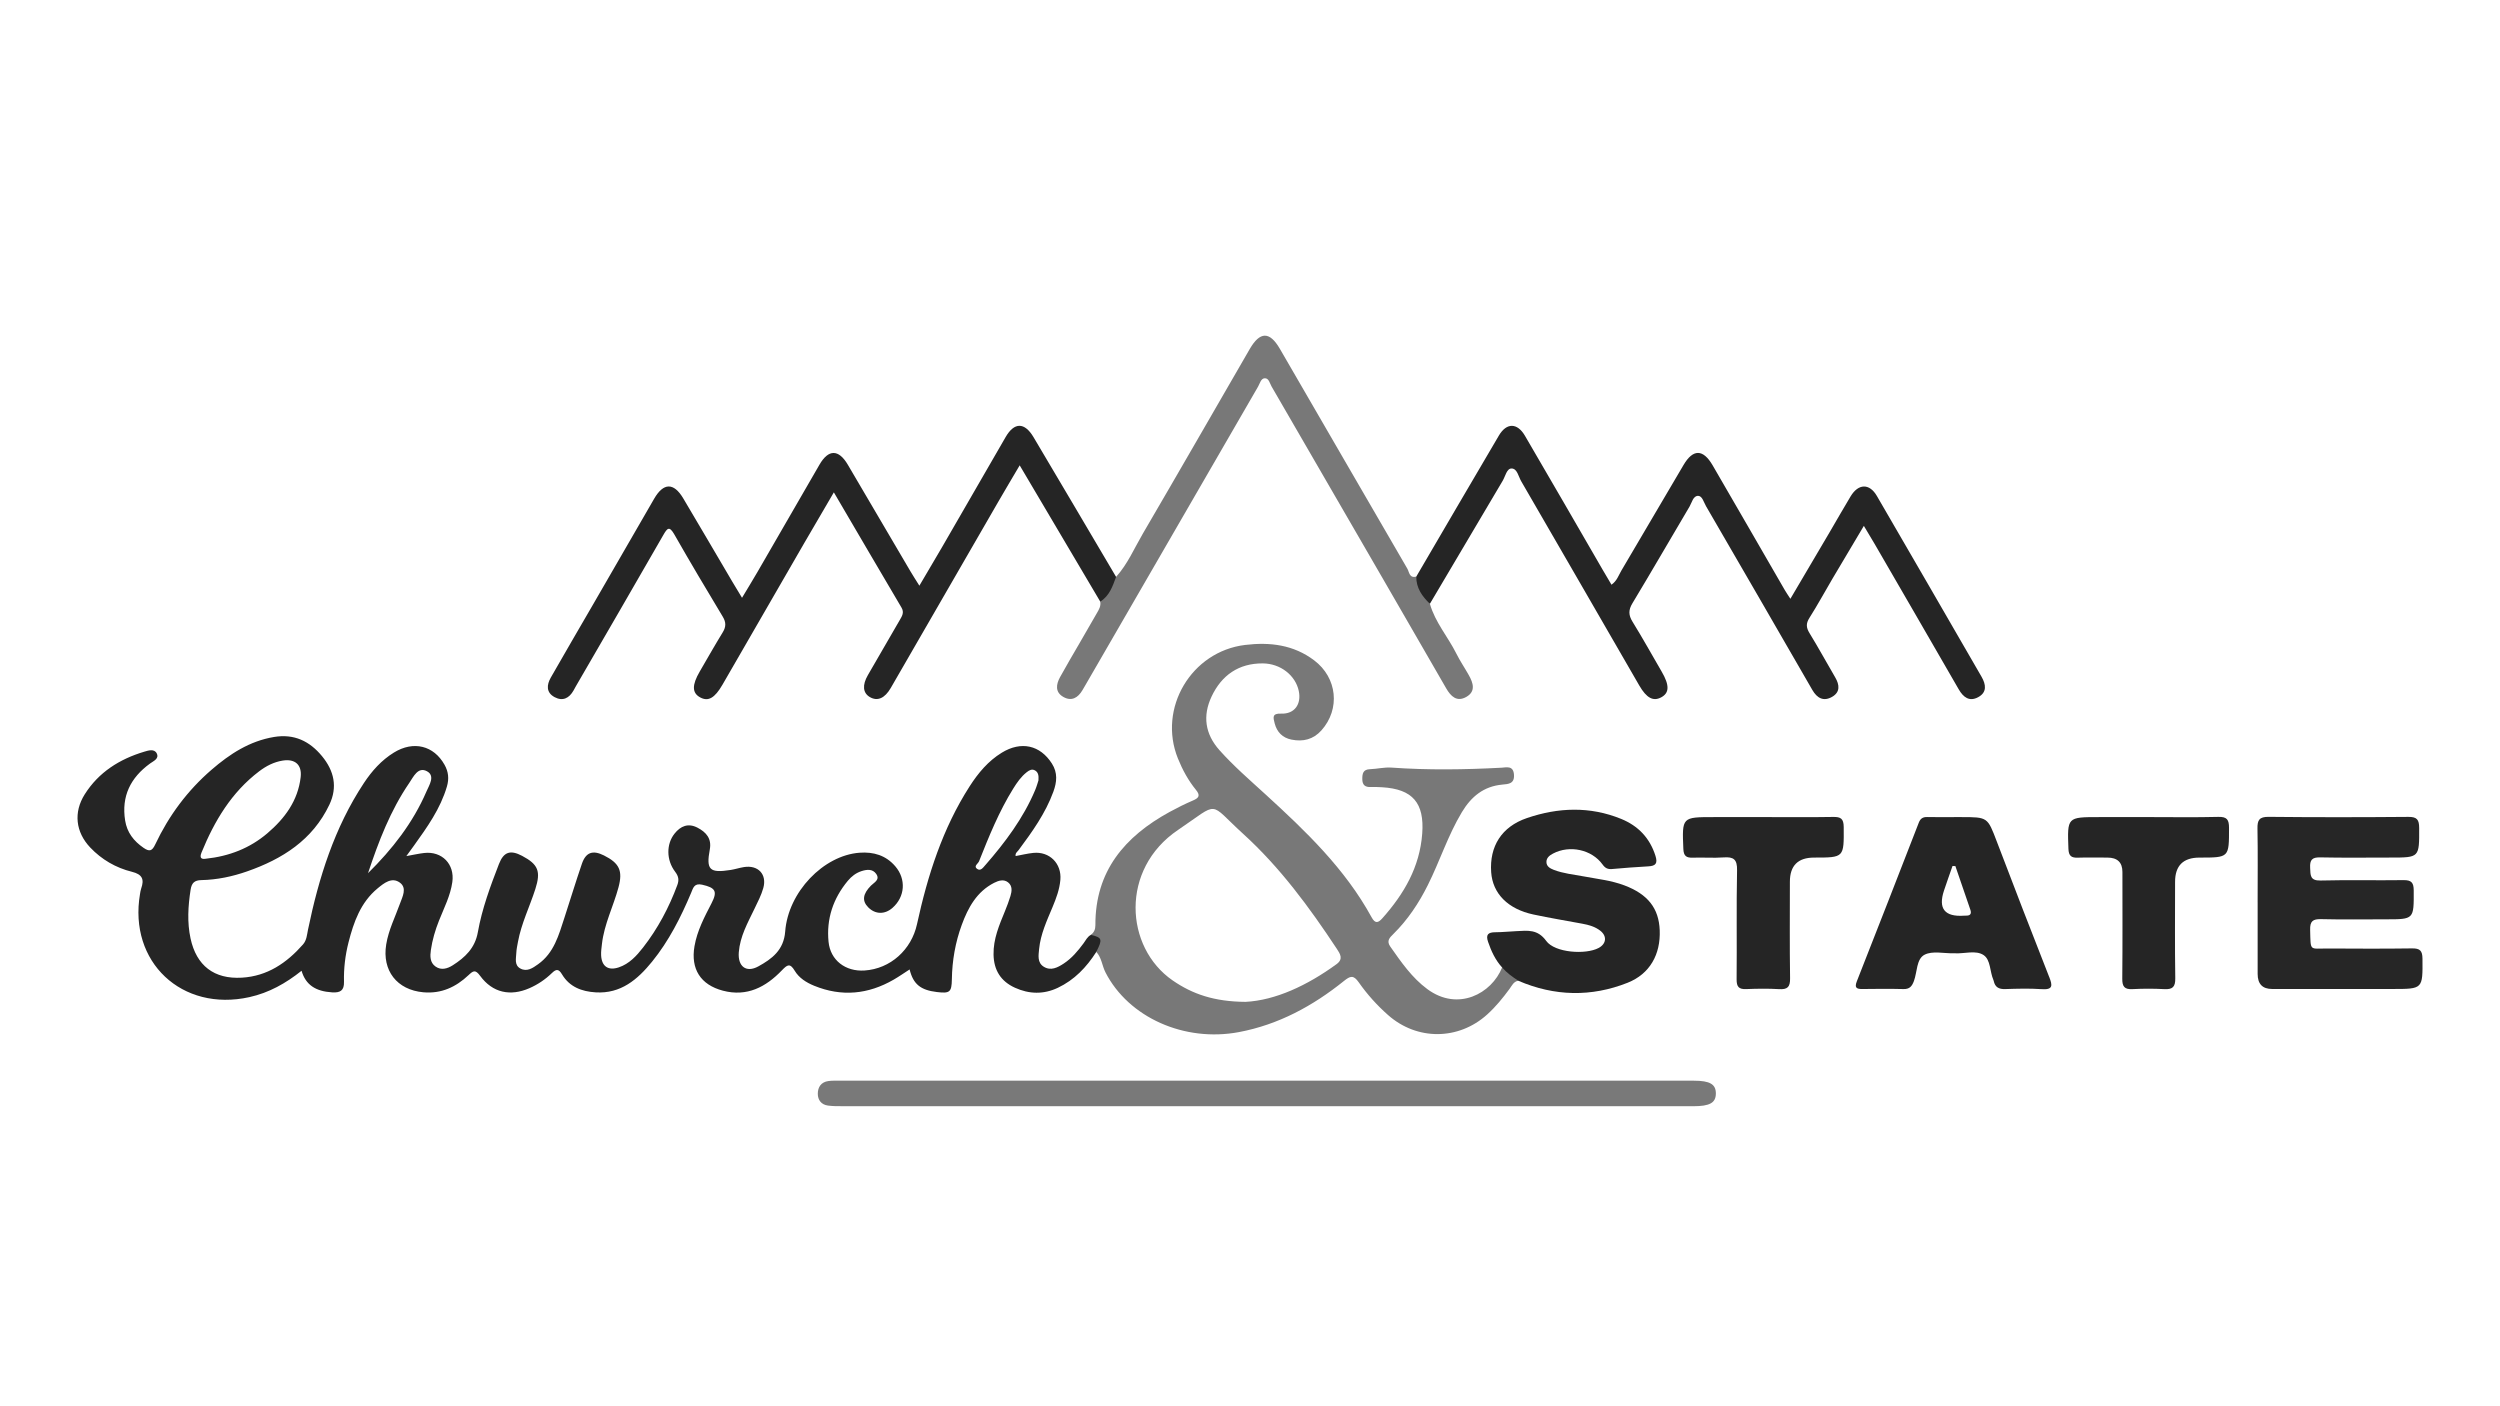
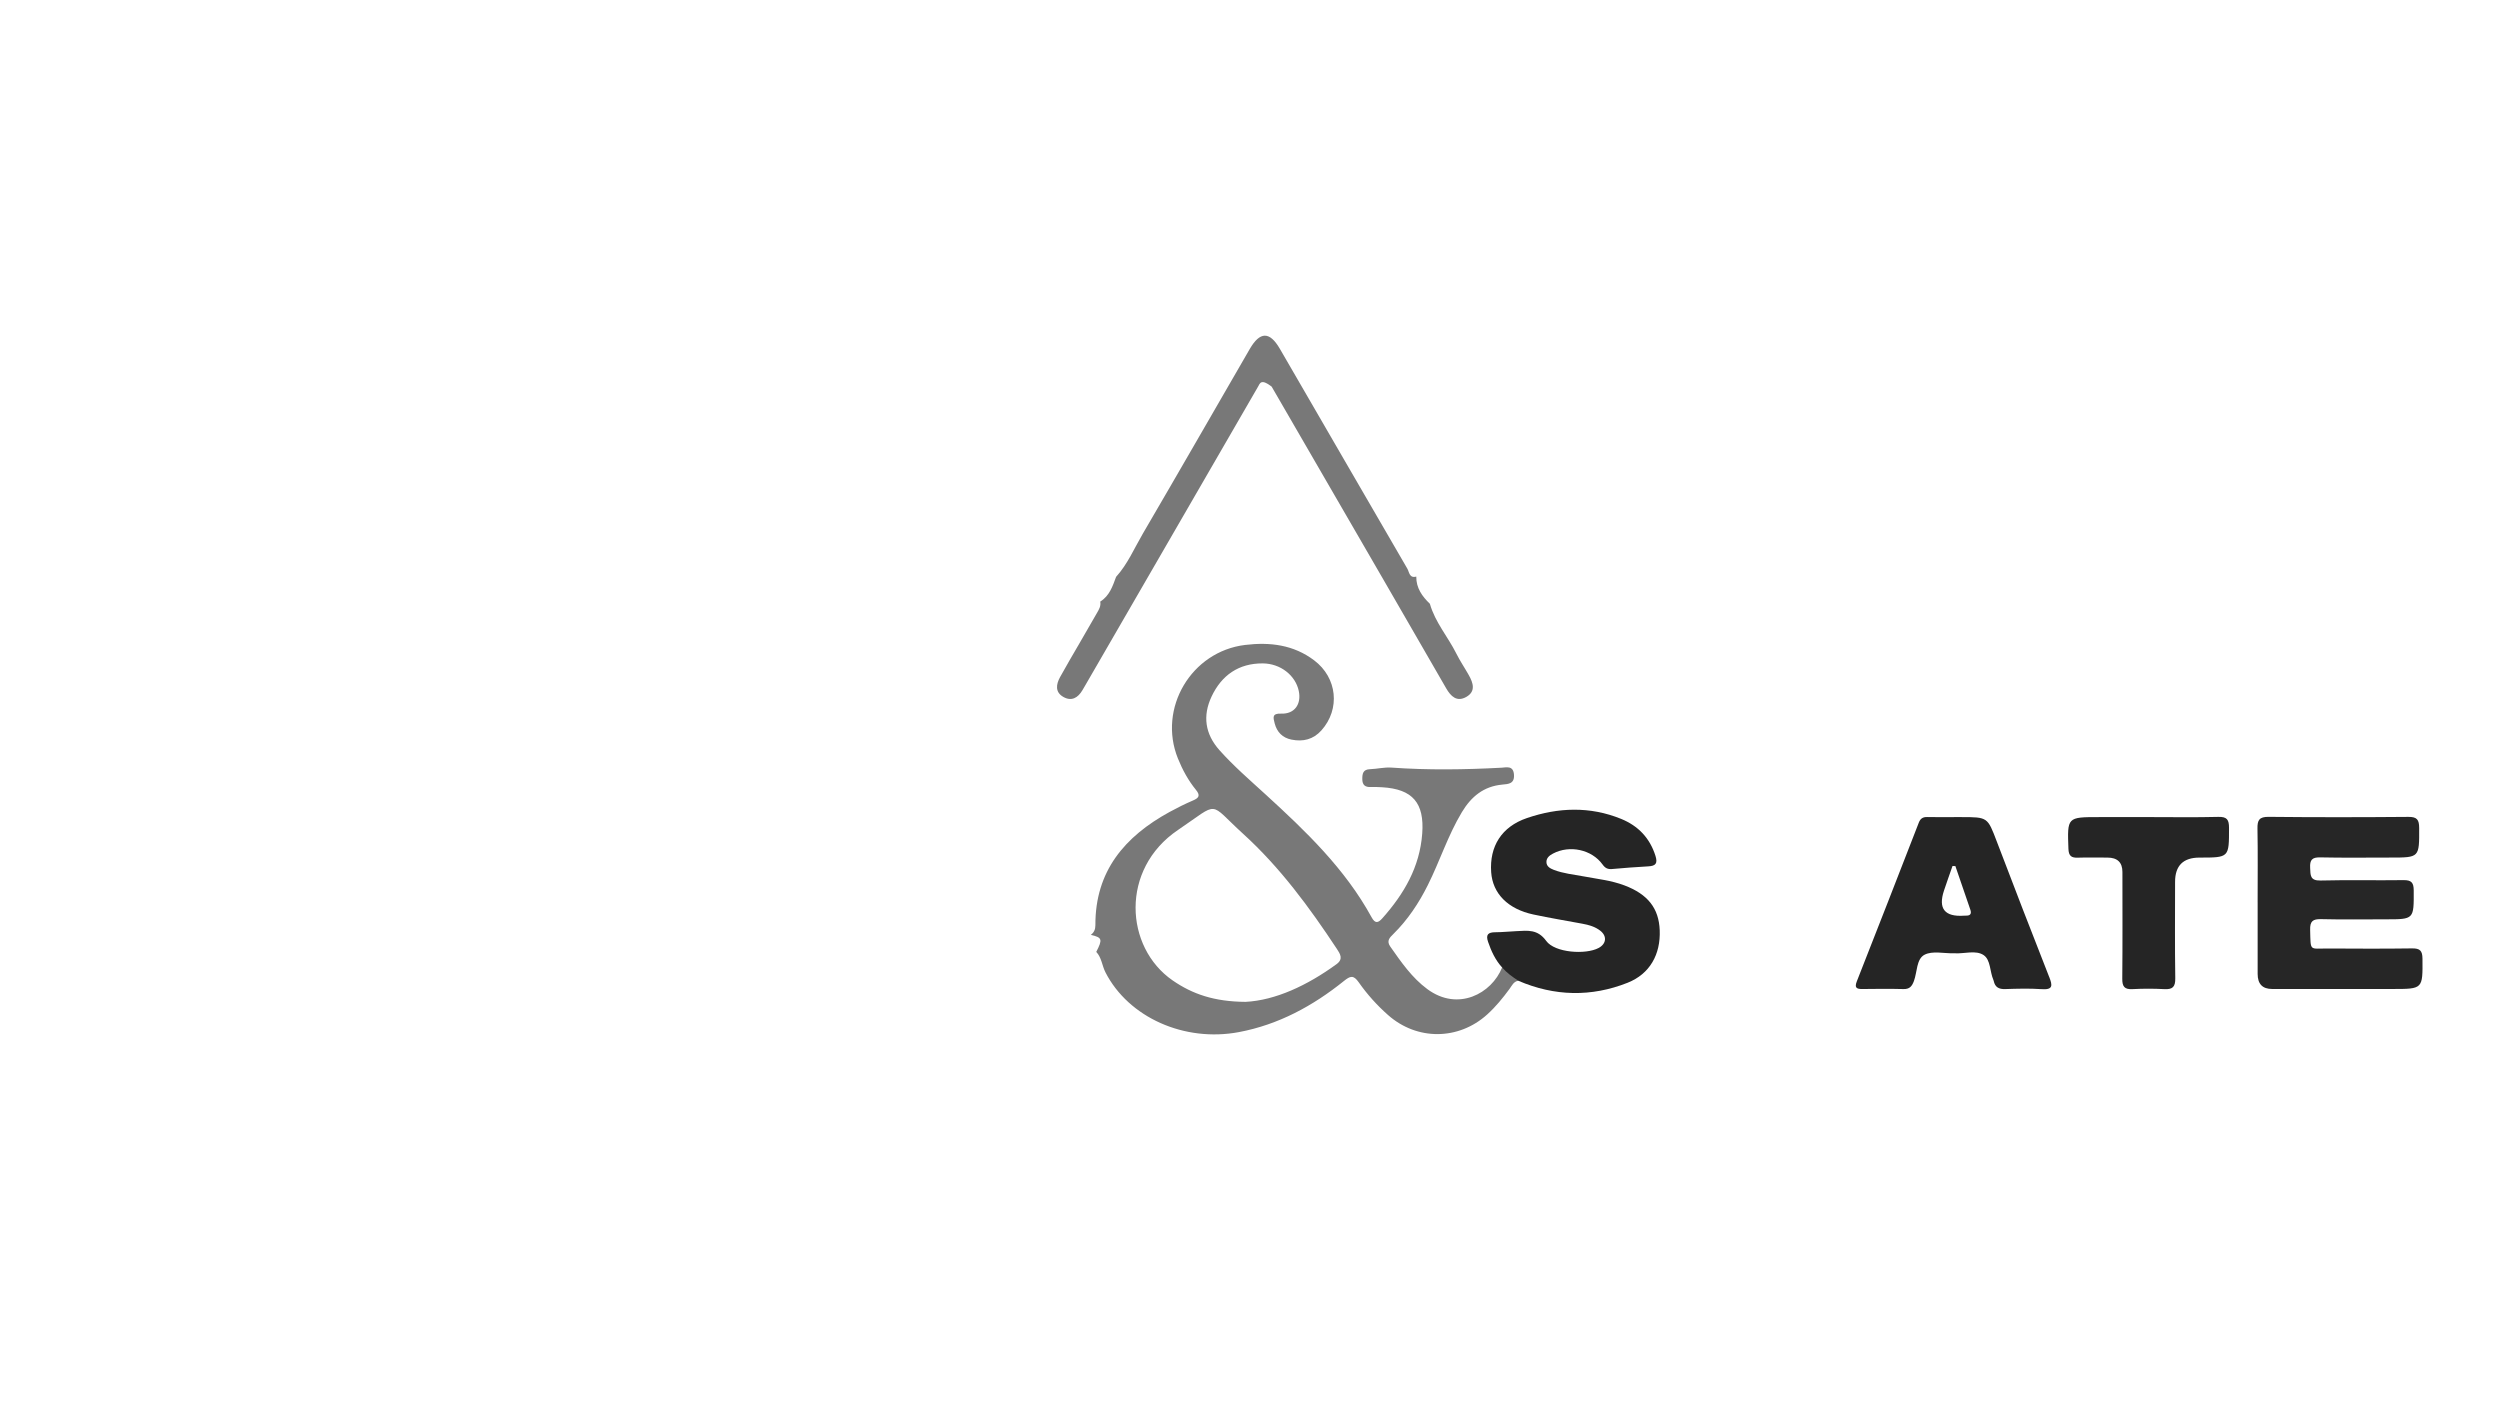
<svg xmlns="http://www.w3.org/2000/svg" width="1920" height="1080" viewBox="0 0 1920 1080" fill="none">
-   <path d="M847.88 721.211C846.12 715.771 841.81 717.021 837.78 717.991C835.06 719.431 833.85 722.181 832.14 724.501C827.8 730.361 823.13 735.941 816.97 739.991C812.24 743.101 807.03 745.851 801.56 742.421C796.58 739.291 797.55 733.761 798.03 728.881C799.15 717.411 804 707.071 808.36 696.621C811.17 689.871 813.72 683.081 814.36 675.761C815.46 663.171 806.03 653.751 793.56 655.031C789.01 655.501 784.53 656.621 780 657.451C779.59 655.131 781.34 654.161 782.31 652.851C792.73 638.831 802.89 624.691 808.97 608.071C811.69 600.621 812.42 593.551 807.86 586.401C798.81 572.241 784.27 568.921 769.32 578.101C758.94 584.481 751.29 593.631 744.79 603.731C723.87 636.251 712.39 672.461 704.24 709.831C699.97 729.371 683.9 744.051 663.92 745.351C649.3 746.301 637.74 737.461 636.33 723.341C634.57 705.731 639.84 690.011 651.15 676.421C653.94 673.071 657.4 670.361 661.73 668.991C665.88 667.671 670.16 667.271 672.88 671.101C676.14 675.681 671.3 677.711 668.87 680.191C662.65 686.531 661.88 691.791 666.72 696.751C672.13 702.291 679.42 702.491 685.39 697.281C695.11 688.781 696.07 675.191 687.56 665.291C680.33 656.871 670.85 654.101 660.14 654.891C632.45 656.931 605.28 685.071 603.02 715.461C601.96 729.651 592.78 736.501 582.39 742.191C572.99 747.341 566.56 742.171 567.39 731.391C568.33 719.151 574.25 708.711 579.41 697.981C581.92 692.751 584.68 687.521 586.22 681.981C589.15 671.451 582.2 664.181 571.38 665.911C567.95 666.461 564.6 667.581 561.17 668.121C544.93 670.671 542.22 668.061 545.13 652.361C546.69 643.951 542.27 639.081 535.64 635.641C528.56 631.971 522.69 634.331 518 640.281C511.71 648.231 511.62 660.411 518.49 669.481C521.16 672.991 521.64 675.821 520.18 679.741C513.76 697.031 505.2 713.171 493.86 727.711C488.85 734.141 483.27 740.231 475.21 742.941C467.08 745.671 462.08 742.211 461.66 733.641C461.52 730.771 461.97 727.851 462.29 724.971C464 709.761 471.06 696.111 474.98 681.551C478.45 668.681 475.7 662.931 463.82 656.971C455.28 652.691 449.93 654.501 446.89 663.401C442.18 677.141 437.97 691.051 433.46 704.861C429.13 718.121 425.51 731.841 413.22 740.551C409.19 743.411 404.75 746.601 399.63 743.811C394.9 741.231 396.34 736.191 396.52 731.951C396.64 729.071 397.27 726.201 397.79 723.351C400.37 709.231 406.79 696.361 411.13 682.821C415.48 669.221 413.43 663.881 400.97 657.291C392 652.551 386.85 654.151 383.2 663.561C376.59 680.641 370.19 697.891 366.98 715.951C364.82 728.121 357.19 735.311 347.69 741.351C343.68 743.901 338.91 745.391 334.53 742.331C330.14 739.271 330.23 734.291 330.91 729.611C332.04 721.831 334.25 714.341 337.17 706.991C341.02 697.301 345.92 687.911 347.39 677.401C349.32 663.691 339.47 653.531 325.72 655.101C321.74 655.551 317.82 656.461 312.08 657.471C314.61 653.991 316.27 651.751 317.88 649.491C328.06 635.301 338.22 621.151 343.23 604.041C344.99 598.021 344.41 592.701 341.39 587.321C333.12 572.581 317.59 568.681 302.51 577.971C292.94 583.861 285.58 592.131 279.44 601.421C256.78 635.721 244.8 674.121 236.56 713.931C235.74 717.901 235.56 722.091 232.7 725.341C220.17 739.571 205.31 749.701 185.76 750.851C164.47 752.111 150.84 741.661 146.33 720.701C143.67 708.321 144.44 695.891 146.36 683.431C147.17 678.191 149.2 676.021 154.7 675.911C166.69 675.671 178.42 673.191 189.7 669.251C216.84 659.771 240.03 645.161 252.94 618.051C259.42 604.451 256.58 591.991 247.31 580.741C237.77 569.161 225.89 563.431 210.48 565.991C191.65 569.131 176.47 579.061 162.47 591.161C143.96 607.151 129.64 626.451 119.22 648.531C116.81 653.631 114.8 654.261 110.29 651.161C102.7 645.961 97.56 639.341 96.1 630.141C93.15 611.501 100.23 597.281 115.21 586.401C117.82 584.501 122.47 582.691 120.35 578.561C118.48 574.901 113.96 576.351 110.81 577.291C91.86 582.981 75.79 593.041 65.06 610.061C56.36 623.861 58.06 639.031 69.28 650.871C78.08 660.161 89 666.481 101.28 669.521C109.3 671.501 110.91 675.291 108.45 682.311C107.97 683.671 107.77 685.141 107.53 686.571C98.61 738.801 139.68 777.331 191.56 765.791C206.63 762.441 219.51 755.191 231.59 745.551C234.79 756.441 242.42 761.351 255.12 762.141C261.27 762.521 264.37 760.791 264.19 754.031C263.92 743.831 265.13 733.671 267.65 723.781C271.63 708.131 276.98 693.051 289.97 682.291C294.89 678.231 300.93 673.331 307.11 677.861C312.79 682.031 309.09 688.671 307.18 693.981C303.45 704.351 298.42 714.231 296.61 725.301C293.32 745.401 304.85 760.241 325.11 762.071C338.92 763.311 350.16 758.041 359.82 748.911C363.47 745.461 365.1 744.461 368.73 749.431C378.27 762.461 391.89 765.381 406.64 758.911C413.13 756.061 418.87 752.161 423.9 747.271C427.26 744.011 429.12 744.111 431.66 748.361C437.4 757.941 446.71 761.471 457.43 762.131C476.8 763.331 489.67 752.241 500.77 738.581C513.7 722.671 522.87 704.491 530.8 685.671C532.33 682.041 533.09 678.071 539.19 679.441C549.38 681.741 551.24 684.421 546.48 693.661C541.01 704.271 535.42 714.741 533.36 726.721C530.37 744.121 537.97 756.291 555.15 760.831C573.7 765.741 588.17 758.031 600.49 745.221C604.59 740.971 606.66 739.371 610.33 745.511C613.65 751.081 619.23 754.591 625.28 757.061C646.42 765.691 666.77 763.671 686.35 752.361C690.45 749.991 694.34 747.261 698.58 744.531C701.39 755.921 707.07 760.391 719.48 761.881C729.37 763.071 730.87 762.071 731.03 752.161C731.25 737.751 733.69 723.771 738.62 710.321C743.49 697.031 750.15 684.791 763.53 677.991C766.95 676.251 770.92 675.021 774.26 677.701C777.65 680.411 777.15 684.491 776.01 688.201C774.82 692.081 773.39 695.901 771.85 699.661C767.43 710.431 762.81 721.081 763.04 733.121C763.27 745.131 768.65 753.661 779.52 758.591C790.41 763.531 801.45 763.811 812.39 758.641C825.15 752.611 834.46 742.811 841.95 731.081C846.47 729.321 849.58 726.501 847.87 721.221L847.88 721.211ZM154.77 654.741C164.69 630.481 177.78 608.481 199.08 592.331C204.45 588.261 210.42 585.181 217.15 584.121C226.59 582.631 231.99 587.321 230.91 596.831C228.85 614.901 218.73 628.561 205.34 639.961C191.91 651.391 176.14 657.591 157.92 659.521C154.73 660.021 153.03 659.001 154.77 654.751V654.741ZM282.64 670.601C290.72 646.311 299.8 622.501 314.31 601.301C317.47 596.701 321.01 588.541 327.94 592.341C334.42 595.901 329.62 602.961 327.47 607.961C317.11 632.001 301.26 652.231 282.64 670.601ZM756.67 664.461C755 666.371 753.04 669.301 750.33 667.241C747.57 665.151 751.19 663.291 751.92 661.431C759.52 642.321 767.23 623.251 778.14 605.681C781.05 600.991 784.18 596.461 788.58 593.011C790.44 591.551 792.54 590.311 794.94 591.721C797.16 593.031 797.87 595.201 797.54 599.321C797.04 600.821 796.22 603.901 794.99 606.811C785.86 628.441 771.98 646.931 756.68 664.471L756.67 664.461Z" fill="#252525" />
  <path d="M1153.62 743.021C1145.61 763.081 1119.76 777.041 1096.21 759.651C1084.33 750.881 1076.09 738.851 1067.72 726.941C1064.65 722.561 1067.29 720.091 1070.08 717.331C1081.17 706.401 1089.61 693.681 1096.57 679.761C1105.79 661.321 1112.04 641.511 1122.73 623.731C1129.93 611.761 1139.5 603.871 1153.78 602.571C1158.5 602.141 1163.24 601.961 1162.73 594.921C1162.22 587.751 1156.99 589.391 1153.09 589.601C1124.92 591.111 1096.77 591.511 1068.6 589.511C1063.16 589.131 1057.63 590.541 1052.12 590.741C1046.82 590.931 1046.22 594.111 1046.25 598.351C1046.28 602.861 1048.38 604.601 1052.7 604.441C1055.6 604.331 1058.51 604.441 1061.41 604.611C1085.01 605.981 1094 616.751 1092.27 640.181C1090.37 665.881 1078.31 686.501 1061.71 705.171C1058.43 708.861 1056.16 709.551 1053.39 704.491C1032.97 667.141 1002.73 638.231 971.76 609.951C959.75 598.981 947.43 588.331 936.57 576.161C925.45 563.701 923.53 549.731 930.49 534.941C938.19 518.561 951.33 509.381 969.8 509.491C983.47 509.581 994.91 518.731 997.45 530.611C999.62 540.781 994.22 548.471 983.96 548.061C976.78 547.771 977.82 551.131 978.92 555.441C980.67 562.291 984.99 566.651 991.91 568.031C1000.77 569.801 1008.59 567.931 1014.86 560.921C1029.46 544.561 1027.04 520.571 1009.31 507.171C993.44 495.181 975.32 493.001 956.26 495.311C914.87 500.331 889.07 543.991 904.64 582.521C908.15 591.201 912.58 599.381 918.49 606.611C922.03 610.941 920.79 612.811 916.21 614.771C910.08 617.401 904.08 620.381 898.22 623.591C863.81 642.431 841.07 668.991 841.26 710.511C841.28 713.701 840.27 716.111 837.75 717.971C846.51 720.051 846.91 721.321 841.93 731.051C846.08 735.471 846.36 741.631 849 746.781C866.75 781.441 909.67 800.561 951.56 792.641C982.04 786.871 1008.28 772.561 1032.11 753.421C1037.03 749.471 1039.45 748.621 1043.5 754.401C1049.98 763.661 1057.57 772.101 1066.12 779.631C1088.36 799.221 1120.14 799.021 1142.18 779.111C1148.68 773.241 1154.16 766.501 1159.32 759.471C1161.16 756.971 1162.45 753.741 1166.14 753.211C1165.21 746.041 1160.79 742.441 1153.6 742.991L1153.62 743.021ZM1026.4 740.521C1003.89 756.901 979.49 768.241 956.6 769.431C932.55 769.271 915.8 763.471 900.57 752.951C863.77 727.521 860.15 667.511 904.69 637.421C937.4 615.331 927.41 615.561 954.67 640.321C983.04 666.091 1005.58 696.761 1026.61 728.591C1029.27 732.611 1031.9 736.511 1026.41 740.521H1026.4Z" fill="#787878" />
-   <path d="M1087.71 442.81C1108.84 406.7 1129.9 370.55 1151.15 334.5C1157.02 324.54 1165.24 324.55 1171.16 334.67C1191.13 368.77 1210.83 403.03 1230.64 437.22C1232.81 440.96 1235.02 444.66 1237.62 449.06C1241.85 446.09 1243.08 441.82 1245.18 438.27C1261.14 411.25 1277.04 384.19 1292.94 357.14C1300.24 344.72 1307.94 344.71 1315.32 357.4C1333.87 389.3 1352.27 421.29 1370.75 453.23C1371.89 455.19 1373.2 457.06 1375.02 459.88C1385.44 442.21 1395.45 425.25 1405.43 408.27C1410.73 399.25 1415.87 390.14 1421.28 381.18C1427.24 371.32 1435.72 371.06 1441.43 380.88C1468.33 427.09 1495.03 473.41 1521.8 519.7C1525.26 525.68 1526.15 531.71 1519.2 535.45C1512.47 539.08 1507.82 535.52 1504.29 529.39C1482.83 492.12 1461.25 454.92 1439.7 417.71C1437.27 413.51 1434.73 409.37 1431.44 403.87C1422.92 418.19 1415.08 431.3 1407.32 444.46C1401.41 454.47 1395.88 464.71 1389.65 474.51C1386.89 478.86 1387.1 482 1389.72 486.27C1396.56 497.41 1402.8 508.91 1409.42 520.19C1412.83 526.01 1413.37 531.6 1406.98 535.22C1400.51 538.89 1395.56 536.26 1391.88 529.89C1364.76 482.81 1337.52 435.79 1310.25 388.79C1308.54 385.85 1307.38 380.94 1304.29 380.82C1300.31 380.67 1299.42 385.9 1297.59 389C1282.93 413.75 1268.55 438.67 1253.7 463.31C1250.55 468.53 1250.65 472.43 1253.8 477.52C1261.58 490.12 1268.77 503.09 1276.22 515.91C1282.25 526.28 1282.13 532.17 1275.8 535.56C1269.69 538.83 1264.58 536.17 1258.95 526.44C1228.71 474.13 1198.55 421.76 1168.23 369.5C1166.15 365.91 1165.21 359.77 1160.82 359.8C1157.17 359.83 1156.11 365.79 1154.08 369.2C1135.38 400.67 1116.78 432.19 1098.16 463.7C1087.94 463.41 1082.36 452.25 1087.71 442.8V442.81Z" fill="#252525" />
-   <path d="M844.99 462.02C824.61 427.55 804.23 393.08 783.12 357.38C777.18 367.48 771.74 376.58 766.44 385.76C738.98 433.28 711.55 480.82 684.11 528.35C679.5 536.33 673.86 538.77 668.03 535.34C662.66 532.18 662.1 526.16 666.53 518.49C674.66 504.4 682.83 490.33 690.98 476.25C692.72 473.24 694.62 470.48 692.35 466.63C675.23 437.65 658.25 408.58 640.4 378.13C632.37 391.88 624.95 404.46 617.64 417.11C596.7 453.33 575.81 489.57 554.89 525.8C548.86 536.23 543.88 539.01 537.62 535.54C531.44 532.11 531.37 526.08 537.41 515.71C543.26 505.67 548.98 495.54 555.05 485.64C557.64 481.43 557.71 477.97 555.1 473.64C542.52 452.73 530.03 431.76 517.95 410.56C514.01 403.64 512.47 405.6 509.35 411.03C487.09 449.84 464.59 488.51 442.16 527.23C441.58 528.24 441.05 529.27 440.48 530.28C437.13 536.24 432.19 538.75 425.95 535.41C419.34 531.87 419.81 525.98 423.01 520.38C433.8 501.45 444.82 482.65 455.73 463.79C471.29 436.88 486.83 409.96 502.38 383.04C509.55 370.62 517.41 370.44 524.73 382.75C537.35 403.97 549.8 425.3 562.33 446.58C564.52 450.3 566.78 453.98 569.87 459.11C574.29 451.73 578.14 445.5 581.8 439.17C597.67 411.77 613.47 384.32 629.33 356.91C636.28 344.89 644.04 344.88 651.13 356.91C667.2 384.2 683.2 411.53 699.25 438.83C701.15 442.05 703.19 445.18 706.08 449.82C712.29 439.28 717.97 429.75 723.53 420.15C739.83 391.99 756.04 363.78 772.35 335.62C778.99 324.16 786.85 324.13 793.76 335.76C814.97 371.47 836.03 407.27 857.15 443.04C862.61 449.58 856.69 453.93 853.96 458.76C852.03 462.18 849.38 464.8 844.99 462.02Z" fill="#252525" />
-   <path d="M973.37 849.57C864.62 849.57 755.88 849.57 647.13 849.55C643.36 849.55 639.54 849.59 635.82 849.07C630.79 848.36 628.07 844.85 628.07 840C628.07 834.87 630.64 831.02 636.16 830.25C639.02 829.85 641.96 829.97 644.87 829.97C863.52 829.96 1082.18 829.96 1300.83 829.97C1313.25 829.97 1317.86 832.7 1317.78 839.92C1317.7 846.98 1313.11 849.58 1300.48 849.58C1191.44 849.58 1082.41 849.58 973.37 849.58V849.57Z" fill="#797979" />
  <path d="M1733.86 693.059C1733.86 674.159 1734.08 655.259 1733.74 636.369C1733.62 629.859 1735.08 627.269 1742.33 627.339C1778.09 627.719 1813.85 627.679 1849.61 627.369C1856.3 627.309 1857.89 629.539 1857.92 635.869C1858.01 658.609 1858.23 658.609 1835.96 658.609C1817.93 658.609 1799.9 658.869 1781.89 658.469C1775.59 658.329 1773.89 660.509 1774.19 666.449C1774.47 672.059 1773.98 676.449 1782.21 676.239C1803.42 675.679 1824.65 676.249 1845.87 675.939C1852 675.849 1853.71 677.869 1853.74 683.899C1853.84 706.039 1854.05 706.039 1832.36 706.039C1815.79 706.039 1799.21 706.319 1782.65 705.899C1776.24 705.739 1774 707.499 1774.19 714.139C1774.68 731.099 1773.38 728.349 1787.94 728.449C1809.45 728.589 1830.97 728.669 1852.48 728.369C1858.5 728.289 1860.41 730.129 1860.46 736.249C1860.65 759.539 1860.86 759.539 1837.46 759.539C1806.64 759.539 1775.83 759.539 1745.01 759.539C1737.6 759.539 1733.88 755.696 1733.87 748.009C1733.87 729.689 1733.87 711.379 1733.87 693.059H1733.86Z" fill="#262626" />
  <path d="M1166.16 753.24C1161.58 750.32 1157.21 747.15 1153.62 743.01C1148.44 737.32 1145.31 730.56 1142.84 723.34C1140.93 717.76 1142.89 716.01 1148.29 715.97C1153.8 715.93 1159.31 715.37 1164.82 715.11C1173.29 714.7 1180.91 713.51 1187.51 722.64C1194.07 731.72 1217.71 733.36 1227.71 728.06C1233.69 724.89 1234.36 718.96 1229.02 714.79C1225.05 711.68 1220.27 710.34 1215.37 709.43C1202.81 707.1 1190.21 705 1177.72 702.35C1158.05 698.17 1146.35 686.25 1145.22 669.84C1143.85 649.94 1153.25 634.92 1172.64 628.29C1196.7 620.06 1221.09 619.15 1245.04 628.91C1258.02 634.2 1267.06 643.51 1271.39 657.28C1273.25 663.19 1271.52 665.08 1265.78 665.37C1256.5 665.84 1247.24 666.62 1237.98 667.42C1234.77 667.7 1232.78 666.73 1230.79 663.96C1222.45 652.38 1205.45 648.81 1192.71 655.54C1190 656.97 1187.63 658.81 1187.66 662.04C1187.69 665.43 1190.48 666.95 1193.23 668.02C1200.6 670.89 1208.47 671.59 1216.16 673.05C1226.69 675.05 1237.41 676.14 1247.56 679.98C1265.5 686.77 1273.99 697.48 1274.66 714.44C1275.39 732.94 1267.13 747.96 1249.99 754.76C1222.08 765.83 1193.89 765.18 1166.14 753.26L1166.16 753.24Z" fill="#252525" />
-   <path d="M844.99 462.021C852.07 457.631 854.5 450.261 857.15 443.041C866 433.241 871.12 421.101 877.67 409.891C905.22 362.751 932.41 315.401 959.75 268.131C967.64 254.491 975.05 254.311 982.94 267.891C1015.61 324.151 1048.12 380.511 1080.84 436.741C1082.31 439.271 1082.37 444.291 1087.7 442.811C1087.6 451.571 1092.19 457.981 1098.15 463.711C1102.17 477.921 1112.02 489.041 1118.47 501.961C1121.32 507.671 1124.94 512.991 1128.07 518.561C1131.45 524.571 1133.52 531.031 1126.09 535.241C1118.81 539.361 1114.19 534.751 1110.65 528.601C1094.69 500.901 1078.7 473.211 1062.69 445.541C1034.02 395.981 1005.35 346.421 976.61 296.901C975.21 294.491 974.54 290.481 971.44 290.501C968.37 290.531 967.62 294.481 966.2 296.921C921.94 373.391 877.71 449.871 833.48 526.361C832.75 527.621 832.02 528.881 831.28 530.131C827.86 535.901 822.99 538.801 816.73 535.291C810.2 531.631 811.05 525.671 814.09 520.091C818.97 511.171 824.2 502.441 829.28 493.621C833.63 486.071 837.95 478.491 842.35 470.961C843.98 468.171 845.65 465.451 844.98 462.011L844.99 462.021Z" fill="#787878" />
+   <path d="M844.99 462.021C852.07 457.631 854.5 450.261 857.15 443.041C866 433.241 871.12 421.101 877.67 409.891C905.22 362.751 932.41 315.401 959.75 268.131C967.64 254.491 975.05 254.311 982.94 267.891C1015.61 324.151 1048.12 380.511 1080.84 436.741C1082.31 439.271 1082.37 444.291 1087.7 442.811C1087.6 451.571 1092.19 457.981 1098.15 463.711C1102.17 477.921 1112.02 489.041 1118.47 501.961C1121.32 507.671 1124.94 512.991 1128.07 518.561C1131.45 524.571 1133.52 531.031 1126.09 535.241C1118.81 539.361 1114.19 534.751 1110.65 528.601C1094.69 500.901 1078.7 473.211 1062.69 445.541C1034.02 395.981 1005.35 346.421 976.61 296.901C968.37 290.531 967.62 294.481 966.2 296.921C921.94 373.391 877.71 449.871 833.48 526.361C832.75 527.621 832.02 528.881 831.28 530.131C827.86 535.901 822.99 538.801 816.73 535.291C810.2 531.631 811.05 525.671 814.09 520.091C818.97 511.171 824.2 502.441 829.28 493.621C833.63 486.071 837.95 478.491 842.35 470.961C843.98 468.171 845.65 465.451 844.98 462.011L844.99 462.021Z" fill="#787878" />
  <path d="M1573.78 750.32C1560.15 715.72 1546.77 681.03 1533.54 646.28C1526.42 627.61 1526.64 627.53 1506.33 627.53C1504.59 627.53 1502.84 627.53 1501.09 627.53C1494.11 627.53 1487.13 627.66 1480.16 627.48C1476.79 627.4 1474.88 628.6 1473.63 631.81C1457.86 672.44 1442.05 713.05 1426.07 753.59C1424.06 758.69 1425.87 759.63 1430.45 759.56C1440.91 759.42 1451.39 759.33 1461.85 759.6C1466.55 759.72 1468.35 757.53 1469.87 753.48C1472.48 746.5 1471.72 736.47 1478.09 733.21C1484.12 730.11 1492.85 732.28 1500.39 732.13C1500.68 732.13 1500.97 732.11 1501.26 732.13C1508.75 732.58 1517.4 729.5 1523.41 733.51C1528.88 737.15 1528.12 746.18 1530.91 752.54C1531.03 752.81 1531.11 753.09 1531.18 753.37C1532.19 758.17 1535.13 759.77 1539.99 759.61C1549.29 759.3 1558.63 759.03 1567.89 759.67C1576.72 760.28 1576.44 757.01 1573.8 750.31L1573.78 750.32ZM1510.17 703.19C1509.59 703.19 1509.01 703.2 1508.43 703.24C1493.51 704.28 1488.37 697.84 1493 683.92C1495.1 677.62 1497.34 671.38 1499.52 665.1C1500.25 665.11 1500.99 665.12 1501.72 665.13C1505.56 676.31 1509.41 687.48 1513.23 698.67C1514.18 701.44 1513.49 703.24 1510.17 703.19Z" fill="#252525" />
  <path d="M1650.46 627.52C1668.18 627.52 1685.92 627.82 1703.63 627.37C1710.35 627.2 1711.89 629.5 1711.89 635.83C1711.89 658.63 1712.11 658.63 1689.22 658.63C1676.71 658.63 1670.46 664.83 1670.46 677.23C1670.46 701.93 1670.23 726.63 1670.61 751.32C1670.71 757.98 1668.53 760 1662.15 759.65C1654.04 759.21 1645.87 759.22 1637.75 759.65C1631.58 759.98 1629.85 757.65 1629.91 751.65C1630.17 724.34 1630.03 697.03 1630.02 669.72C1630.02 662.34 1626.19 658.643 1618.53 658.63C1610.98 658.63 1603.41 658.43 1595.87 658.69C1590.85 658.87 1588.75 657.43 1588.55 651.89C1587.67 627.53 1587.49 627.53 1612.11 627.53C1624.89 627.53 1637.68 627.53 1650.46 627.53V627.52Z" fill="#252525" />
-   <path d="M1354.66 627.52C1372.4 627.52 1390.14 627.72 1407.87 627.41C1413.73 627.3 1415.92 628.78 1415.97 635.09C1416.16 658.62 1416.39 658.62 1393.22 658.62C1380.83 658.62 1374.63 664.82 1374.63 677.22C1374.63 701.93 1374.41 726.65 1374.78 751.36C1374.88 757.97 1372.83 760.05 1366.35 759.66C1357.95 759.16 1349.48 759.28 1341.07 759.62C1335.39 759.85 1333.67 757.84 1333.72 752.11C1334 724.2 1333.49 696.28 1334.06 668.38C1334.23 660.01 1331.42 657.92 1323.74 658.49C1315.93 659.07 1308.04 658.41 1300.2 658.69C1295.21 658.87 1293.04 657.55 1292.81 651.98C1291.8 627.52 1291.62 627.53 1316.29 627.53C1329.08 627.53 1341.88 627.53 1354.67 627.53L1354.66 627.52Z" fill="#252525" />
</svg>